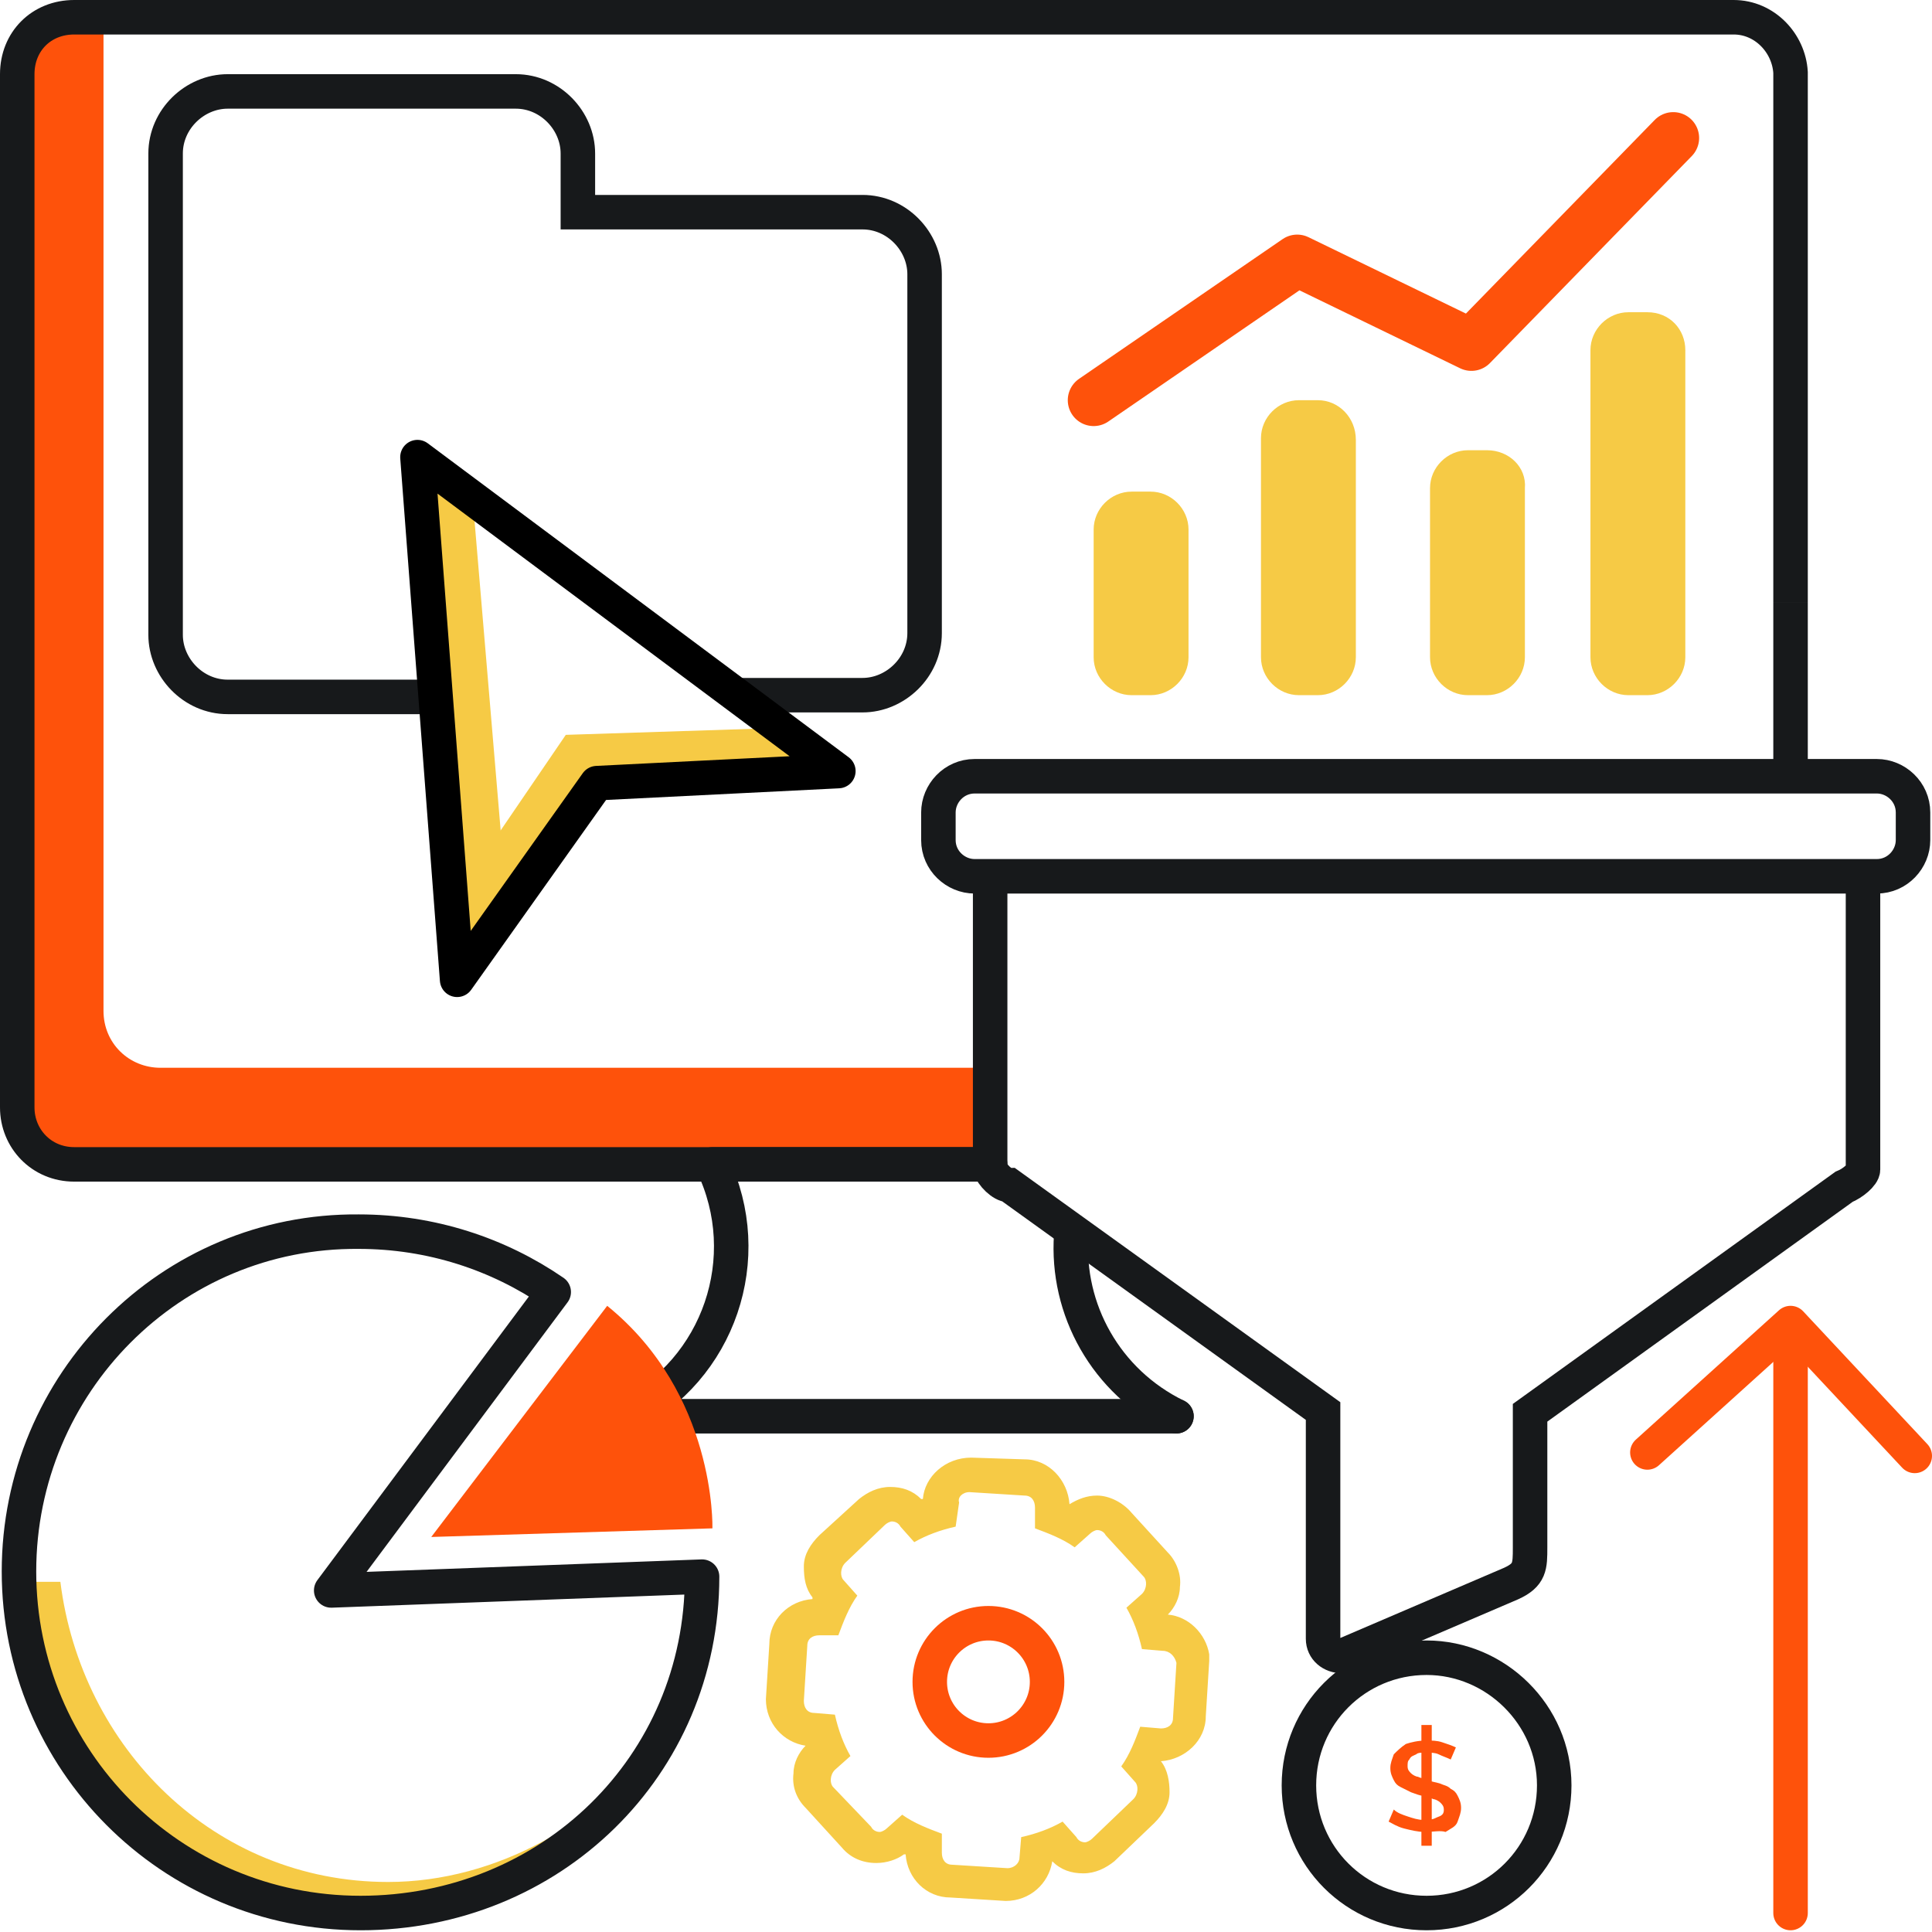
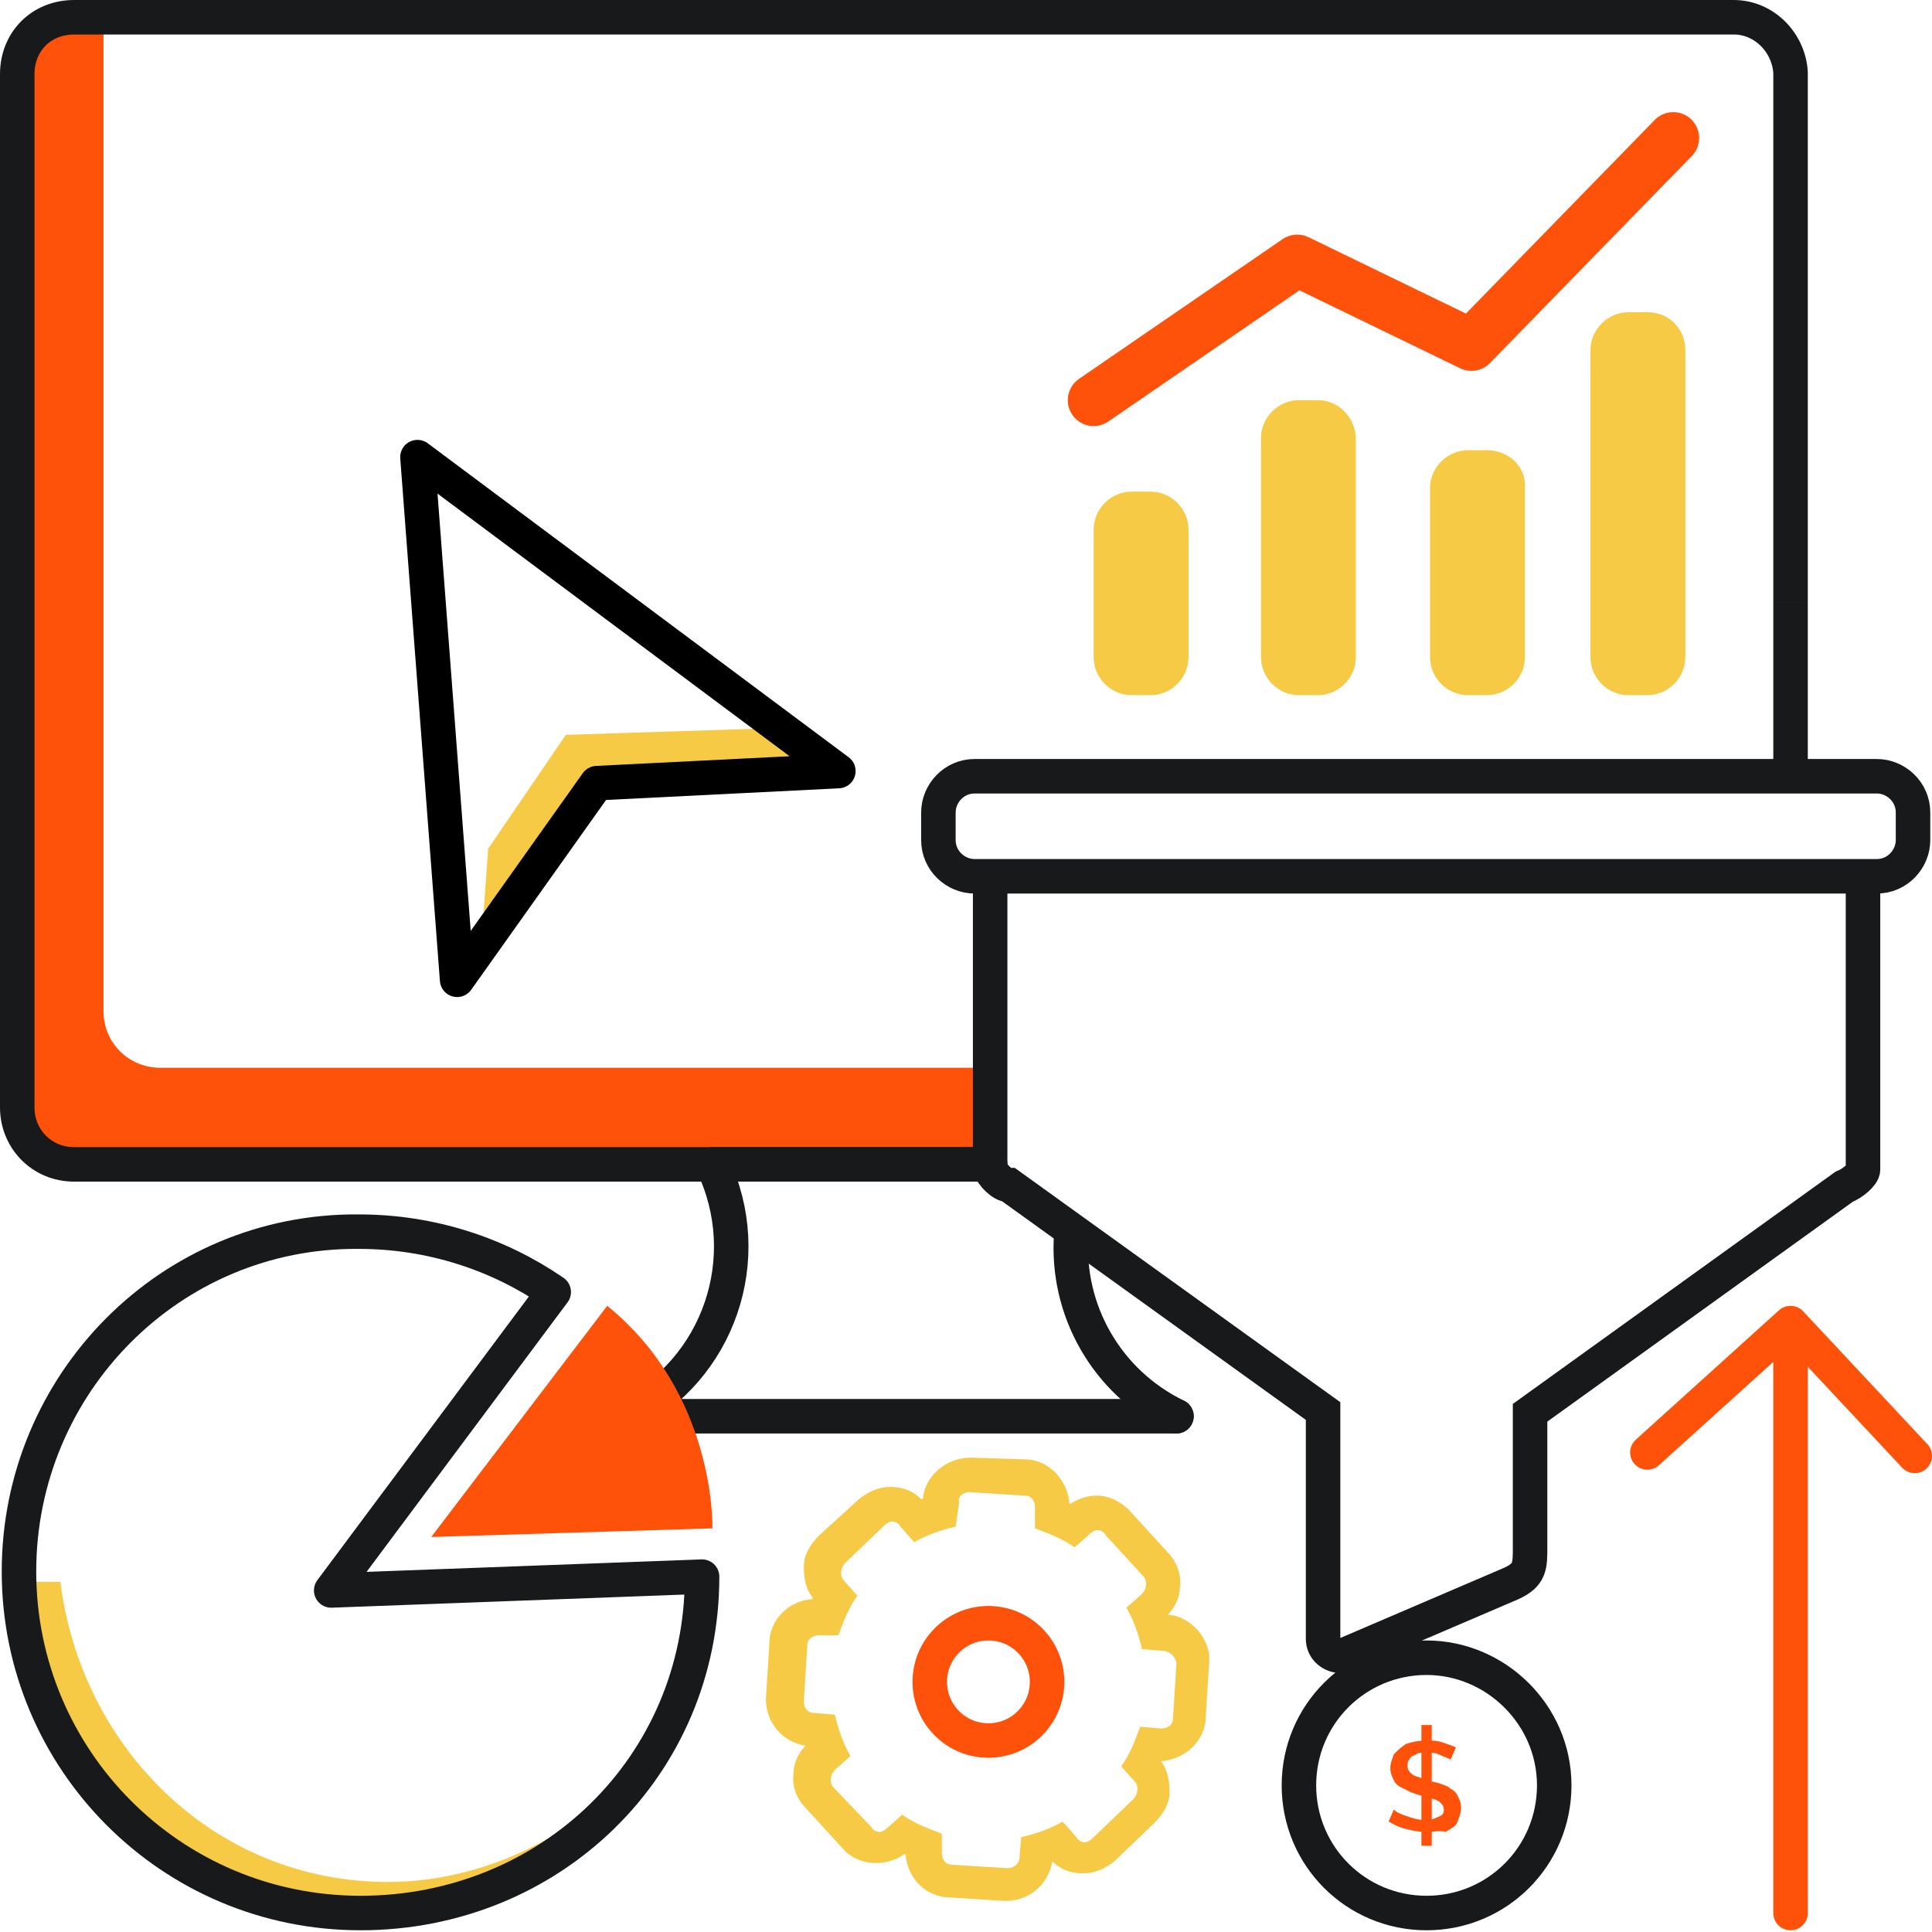
<svg xmlns="http://www.w3.org/2000/svg" version="1.1" id="Layer_3_copy_2" x="0px" y="0px" viewBox="0 0 112 112" style="enable-background:new 0 0 112 112;" xml:space="preserve">
  <style type="text/css">
	.st0{fill:#FE520B;}
	.st1{fill:none;stroke:#17191B;stroke-width:2;stroke-miterlimit:10;}
	.st2{fill:none;stroke:#17191B;stroke-width:2;stroke-linecap:round;stroke-linejoin:round;stroke-miterlimit:10;}
	.st3{fill:#F6CA45;}
	.st4{fill:none;stroke:#FE520B;stroke-width:2;stroke-miterlimit:10;}
	.st5{fill:none;stroke:#000000;stroke-width:2;stroke-linecap:round;stroke-linejoin:round;stroke-miterlimit:10;}
	.st6{fill:none;stroke:#FE520B;stroke-width:3;stroke-linecap:round;stroke-linejoin:round;}
	.st7{fill:none;stroke:#FE520B;stroke-width:2;stroke-linecap:round;stroke-linejoin:round;stroke-miterlimit:10;}
</style>
  <path class="st0" d="M57.4,61.9H9.3c-1.8,0-3.3-1.4-3.3-3.3V1H4.3C2.4,1,1,2.4,1,4.3v59.9c0,1.8,1.4,3.3,3.3,3.3h53.1V61.9z" />
  <g>
    <g>
      <g id="Group_3869_1_" transform="translate(-160 -155)">
        <g id="Rectangle_958_1_" transform="translate(160 155)">
          <g>
            <g>
              <path class="st1" d="M103.8,34.9V4.2c-0.1-1.7-1.5-3.2-3.3-3.2l0,0H4.3C2.4,1,1,2.4,1,4.3v59.9c0,1.8,1.4,3.3,3.3,3.3h53.3" />
              <path class="st1" d="M103.8,45V34.9" />
            </g>
          </g>
        </g>
      </g>
    </g>
  </g>
  <path class="st2" d="M57.4,67.5H41.3c2.6,5.4,0.4,11.9-5,14.6h31.9" />
  <path class="st2" d="M62.1,71.6c-0.3,4.3,2,8.5,6.1,10.5" />
  <g>
    <g>
      <path class="st3" d="M56.2,86.5l3.2,0.2c0.4,0,0.6,0.3,0.6,0.7L60,88.6c0.8,0.3,1.6,0.6,2.3,1.1l0.9-0.8c0.1-0.1,0.3-0.2,0.4-0.2    c0.2,0,0.4,0.1,0.5,0.3l2.2,2.4c0.2,0.2,0.2,0.7-0.1,1l-0.9,0.8c0.4,0.7,0.7,1.5,0.9,2.4l1.2,0.1c0.4,0,0.7,0.3,0.8,0.7l-0.2,3.2    c0,0.4-0.3,0.6-0.7,0.6l-1.2-0.1c-0.3,0.8-0.6,1.6-1.1,2.3l0.8,0.9c0.2,0.2,0.2,0.7-0.1,1l-2.4,2.3c-0.1,0.1-0.3,0.2-0.4,0.2    c-0.2,0-0.4-0.1-0.5-0.3l-0.8-0.9c-0.7,0.4-1.5,0.7-2.4,0.9l-0.1,1.2c0,0.3-0.3,0.6-0.7,0.6l-3.2-0.2c-0.4,0-0.6-0.3-0.6-0.7v-1.1    c-0.8-0.3-1.6-0.6-2.3-1.1l-0.9,0.8c-0.1,0.1-0.3,0.2-0.4,0.2c-0.2,0-0.4-0.1-0.5-0.3l-2.2-2.3c-0.2-0.2-0.2-0.7,0.1-1l0.9-0.8    c-0.4-0.7-0.7-1.5-0.9-2.4l-1.2-0.1c-0.4,0-0.6-0.3-0.6-0.7l0.2-3.2c0-0.4,0.3-0.6,0.7-0.6h1.1c0.3-0.8,0.6-1.6,1.1-2.3l-0.8-0.9    c-0.2-0.2-0.2-0.7,0.1-1l2.3-2.2c0.1-0.1,0.3-0.2,0.4-0.2c0.2,0,0.4,0.1,0.5,0.3l0.8,0.9c0.7-0.4,1.5-0.7,2.4-0.9l0.2-1.4    C55.5,86.8,55.8,86.5,56.2,86.5 M56.3,84.5L56.3,84.5c-1.5,0-2.7,1.1-2.8,2.4c0,0-0.1,0-0.1,0c-0.5-0.5-1.1-0.7-1.8-0.7    c-0.7,0-1.3,0.3-1.8,0.7l-2.3,2.1c-0.5,0.5-0.9,1.1-0.9,1.8c0,0.7,0.1,1.3,0.5,1.8c0,0,0,0,0,0.1c-1.4,0.1-2.5,1.2-2.5,2.6    l-0.2,3.2l0,0v0c0,1.4,1,2.5,2.3,2.7c0,0,0,0,0,0c-0.4,0.4-0.7,1-0.7,1.6c-0.1,0.8,0.2,1.5,0.7,2l2.1,2.3c0.5,0.6,1.2,0.9,2,0.9    c0.6,0,1.2-0.2,1.6-0.5c0,0,0,0,0.1,0c0.1,1.4,1.2,2.5,2.6,2.5l3.2,0.2l0,0h0c1.4,0,2.5-1,2.7-2.3c0,0,0,0,0,0    c0.5,0.5,1.1,0.7,1.8,0.7c0.7,0,1.3-0.3,1.8-0.7l2.3-2.2c0.5-0.5,0.9-1.1,0.9-1.8c0-0.6-0.1-1.3-0.5-1.8c1.4-0.1,2.6-1.2,2.6-2.6    l0.2-3.2l0-0.2l0-0.2c-0.2-1.2-1.2-2.2-2.4-2.3c0,0,0,0,0,0c0.4-0.4,0.7-1,0.7-1.6c0.1-0.7-0.2-1.5-0.7-2l-2.1-2.3    c-0.5-0.6-1.3-1-2-1c-0.6,0-1.1,0.2-1.6,0.5c-0.1-1.4-1.2-2.6-2.6-2.6L56.3,84.5L56.3,84.5L56.3,84.5z" />
    </g>
    <circle class="st4" cx="57.3" cy="97.5" r="3.4" />
  </g>
  <g>
    <g>
-       <path class="st1" d="M42.7,40.3H50c1.9,0,3.6-1.6,3.6-3.6V15.9c0-1.9-1.6-3.6-3.6-3.6H33.5V8.9c0-1.9-1.6-3.6-3.6-3.6H13.2    c-1.9,0-3.6,1.6-3.6,3.6v6.9v8.9v12.1c0,1.9,1.6,3.6,3.6,3.6H25" />
-     </g>
+       </g>
  </g>
  <g>
    <polygon class="st3" points="28.3,49.2 32.8,42.6 45.2,42.2 48.6,44.7 34.6,45.4 27.9,54.8  " />
-     <polygon class="st3" points="27.4,28.9 24,26.1 26.3,56.5 29.4,52.6  " />
    <polygon class="st5" points="26.5,56.8 24.2,26.5 48.6,44.7 34.6,45.4  " />
  </g>
  <g>
    <g>
      <polyline class="st6" points="63.4,23.2 75.2,15.1 85.3,20 97,8   " />
    </g>
    <path class="st3" d="M66.7,28.5h-1.1c-1.2,0-2.2,1-2.2,2.2v7.4c0,1.2,1,2.2,2.2,2.2h1.1c1.2,0,2.2-1,2.2-2.2v-7.4   C68.9,29.5,67.9,28.5,66.7,28.5z" />
    <path class="st3" d="M86.2,26.1h-1.1c-1.2,0-2.2,1-2.2,2.2v9.8c0,1.2,1,2.2,2.2,2.2h1.1c1.2,0,2.2-1,2.2-2.2v-9.8   C88.5,27.1,87.5,26.1,86.2,26.1z" />
    <path class="st3" d="M76.4,23.2h-1.1c-1.2,0-2.2,1-2.2,2.2v12.7c0,1.2,1,2.2,2.2,2.2h1.1c1.2,0,2.2-1,2.2-2.2V25.5   C78.6,24.2,77.6,23.2,76.4,23.2z" />
    <path class="st3" d="M95.5,18.1h-1.1c-1.2,0-2.2,1-2.2,2.2v17.8c0,1.2,1,2.2,2.2,2.2h1.1c1.2,0,2.2-1,2.2-2.2V20.3   C97.7,19.1,96.8,18.1,95.5,18.1z" />
  </g>
  <g>
    <g>
      <path class="st3" d="M22.5,109.1c-10.1,0-17.8-7.8-19-17.4H1.1c0.3,10.6,9,19.2,19.8,19.2c7.7,0,14.2-4.2,17.6-10.3    C34.9,105.6,28.8,109.1,22.5,109.1z" />
    </g>
    <path class="st2" d="M19.2,92.2l12.9-17.3c-3.2-2.2-7.1-3.5-11.3-3.5C9.9,71.3,1.1,80.2,1.1,91.1s8.8,19.8,19.8,19.8   s19.8-8.5,19.8-19.5l0,0L19.2,92.2z" />
    <path class="st0" d="M35.2,75.7L25,89.1l16.3-0.5C41.3,88.5,41.5,80.8,35.2,75.7z" />
  </g>
  <g>
    <g>
      <g>
        <path class="st1" d="M57.4,51.3v16.4c0.1,0.4,0.7,1,1.1,1l18.2,13.1V95c0,0.6,0.5,1,1.1,1l9.8-4.2c1.1-0.5,1.1-1,1.1-2.1v-7.8     l18.2-13.1c0.5-0.2,1.1-0.7,1.1-1V51.5" />
      </g>
      <path class="st1" d="M108.8,50.8H56.5c-1.1,0-2.1-0.9-2.1-2.1v-1.6c0-1.1,0.9-2.1,2.1-2.1h52.3c1.1,0,2.1,0.9,2.1,2.1v1.6    C110.9,49.8,110,50.8,108.8,50.8z" />
    </g>
    <g>
      <g>
        <g>
          <g>
            <path class="st1" d="M82.7,96.1c-4.1,0-7.4,3.3-7.4,7.4s3.3,7.4,7.4,7.4c4.1,0,7.4-3.3,7.4-7.4S86.7,96.1,82.7,96.1L82.7,96.1z       " />
          </g>
        </g>
      </g>
      <g>
        <path class="st0" d="M82.6,106.2c-0.4,0-0.8-0.1-1.2-0.2s-0.7-0.3-0.9-0.4l0.3-0.7c0.2,0.2,0.5,0.3,0.8,0.4     c0.3,0.1,0.6,0.2,0.9,0.2c0.3,0,0.5,0,0.7-0.1c0.2-0.1,0.3-0.1,0.4-0.2s0.1-0.2,0.1-0.3c0-0.2-0.1-0.3-0.2-0.4s-0.3-0.2-0.4-0.2     c-0.2-0.1-0.4-0.1-0.6-0.2c-0.2,0-0.4-0.1-0.7-0.2c-0.2-0.1-0.4-0.2-0.6-0.3c-0.2-0.1-0.3-0.2-0.4-0.4c-0.1-0.2-0.2-0.4-0.2-0.7     c0-0.3,0.1-0.5,0.2-0.8c0.2-0.2,0.4-0.4,0.7-0.6c0.3-0.1,0.7-0.2,1.2-0.2c0.3,0,0.6,0,0.9,0.1s0.6,0.2,0.8,0.3l-0.3,0.7     c-0.2-0.1-0.5-0.2-0.7-0.3c-0.2-0.1-0.5-0.1-0.7-0.1c-0.3,0-0.5,0-0.6,0.1c-0.2,0.1-0.3,0.1-0.4,0.3c-0.1,0.1-0.1,0.2-0.1,0.4     c0,0.2,0.1,0.3,0.2,0.4c0.1,0.1,0.3,0.2,0.4,0.2c0.2,0.1,0.4,0.1,0.6,0.2s0.4,0.1,0.7,0.2c0.2,0.1,0.4,0.1,0.6,0.3     c0.2,0.1,0.3,0.2,0.4,0.4c0.1,0.2,0.2,0.4,0.2,0.7c0,0.3-0.1,0.5-0.2,0.8c-0.1,0.3-0.4,0.4-0.7,0.6     C83.5,106.1,83.1,106.2,82.6,106.2z M82.4,107v-7H83v7H82.4z" />
      </g>
    </g>
  </g>
  <line class="st7" x1="103.8" y1="110.9" x2="103.8" y2="78.7" />
  <polyline class="st7" points="111,84.4 103.8,76.7 95.5,84.2 " />
</svg>